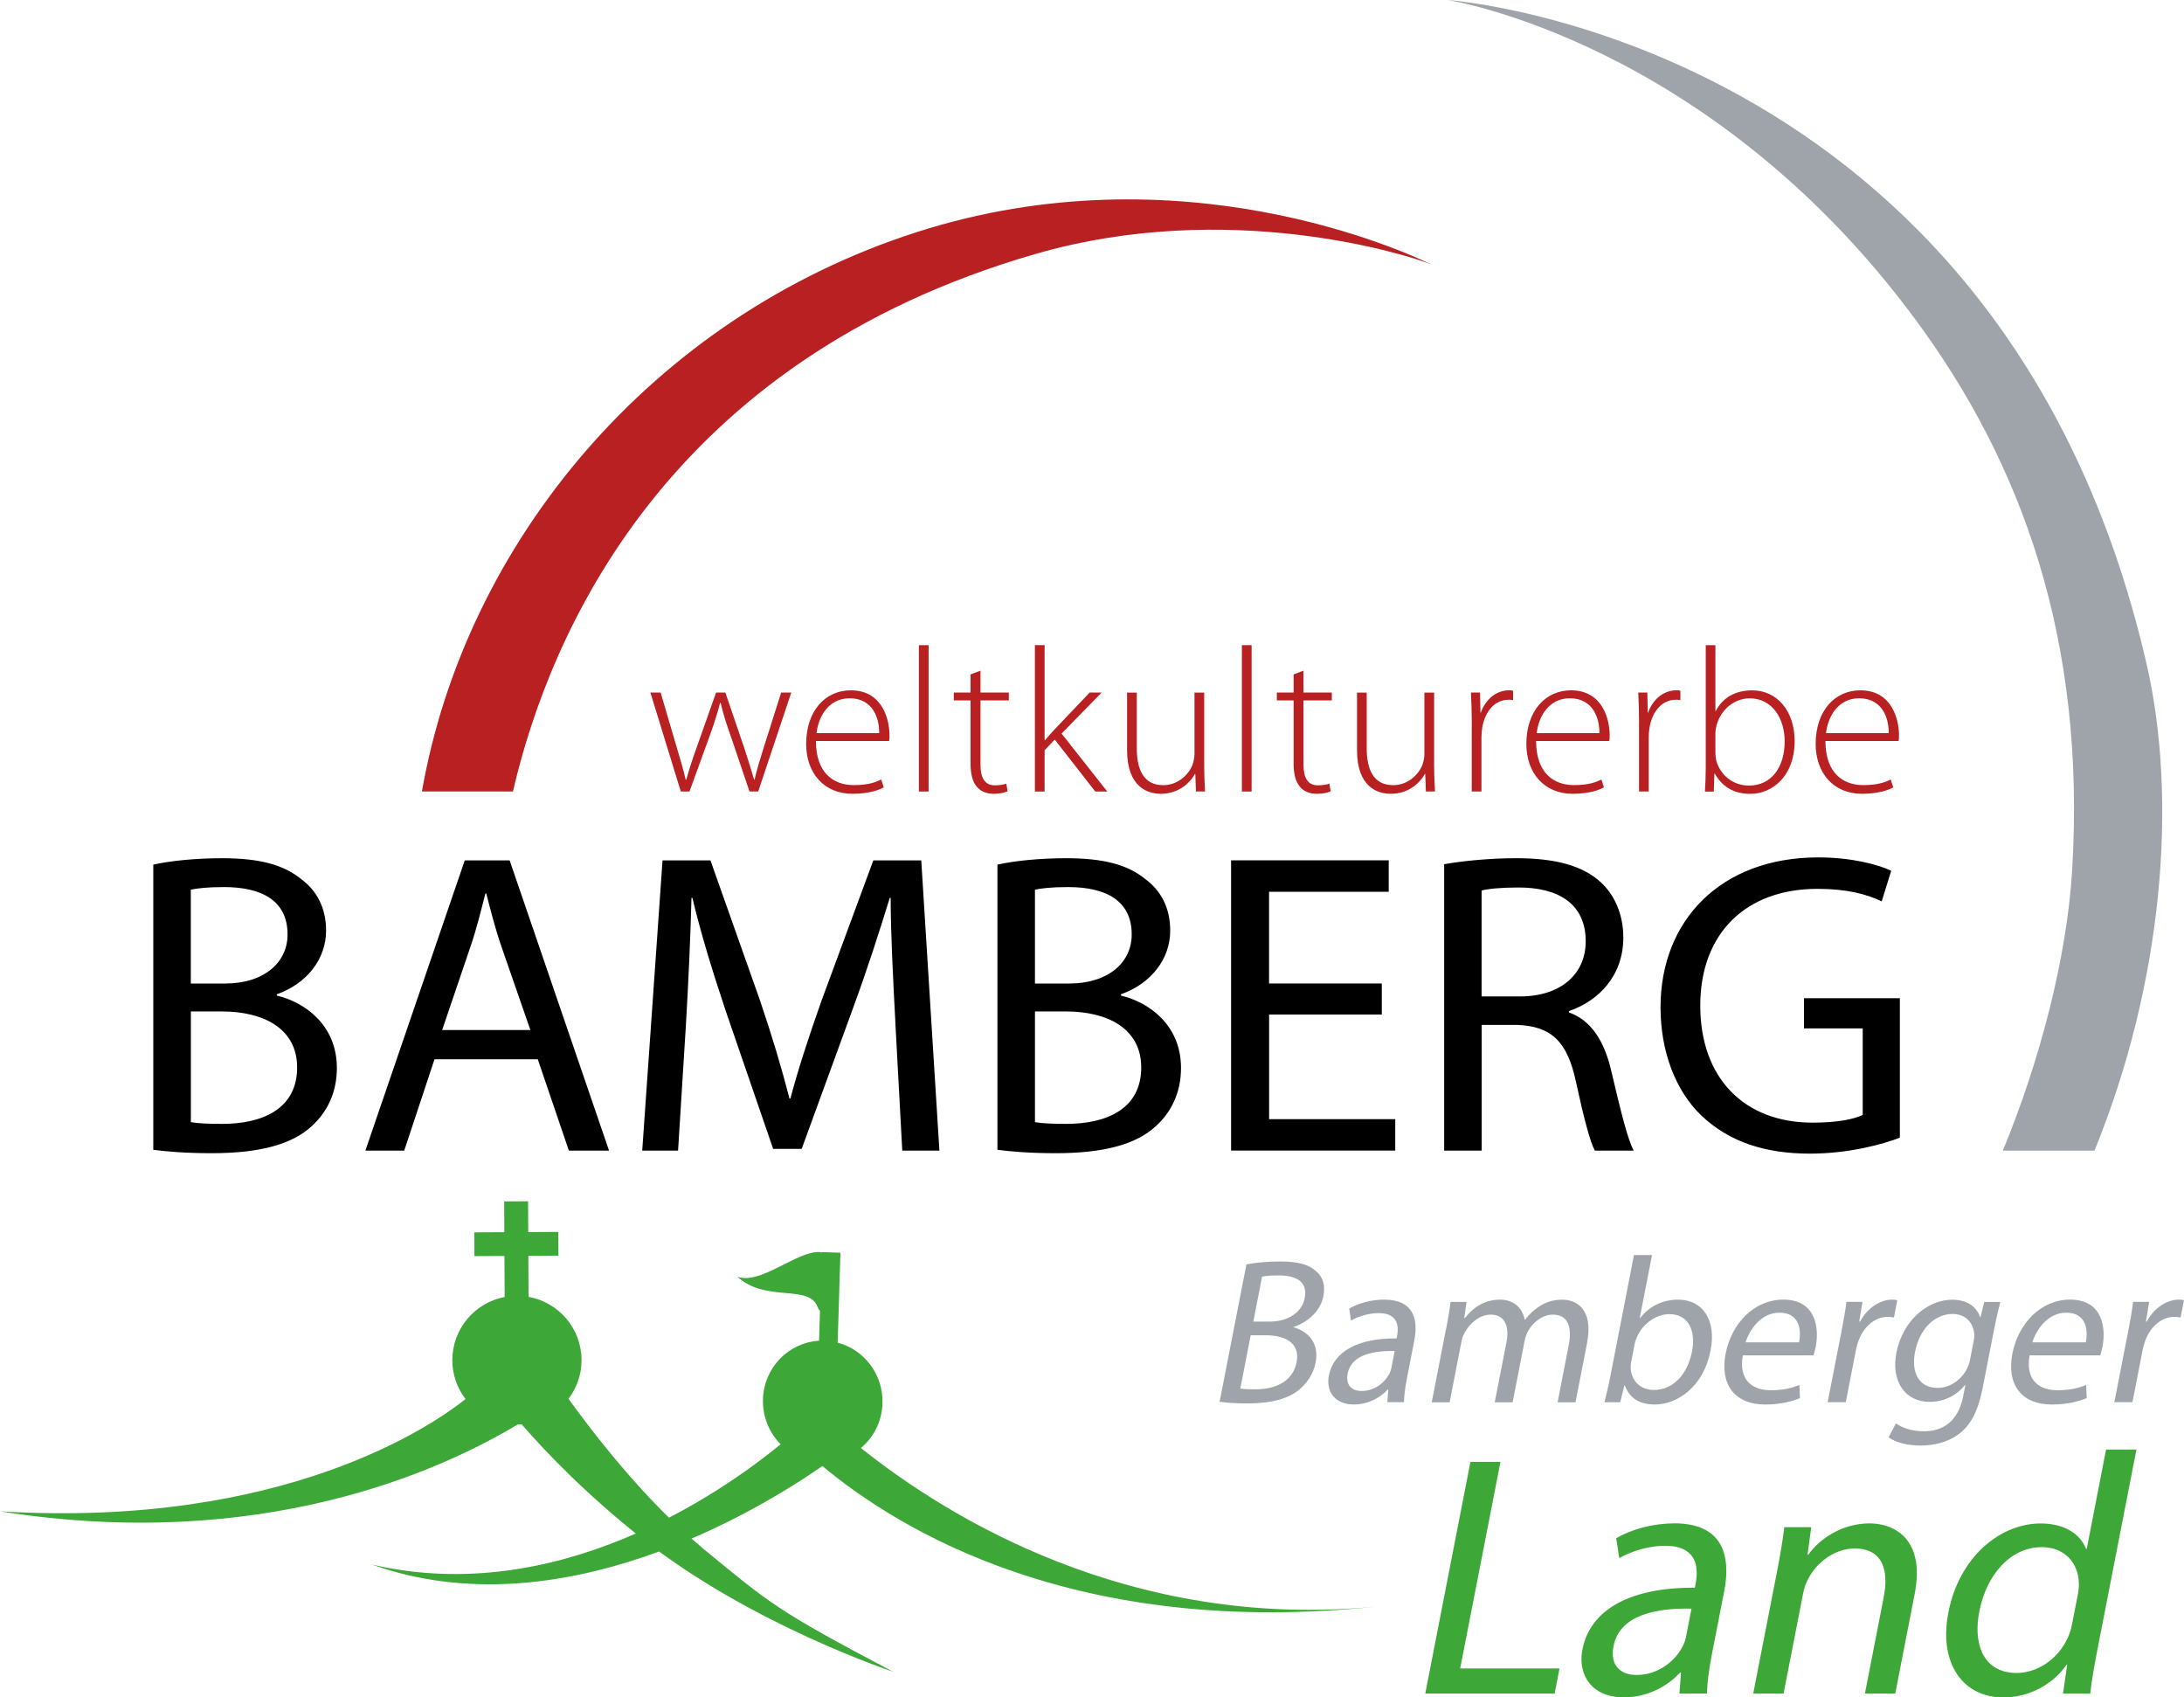
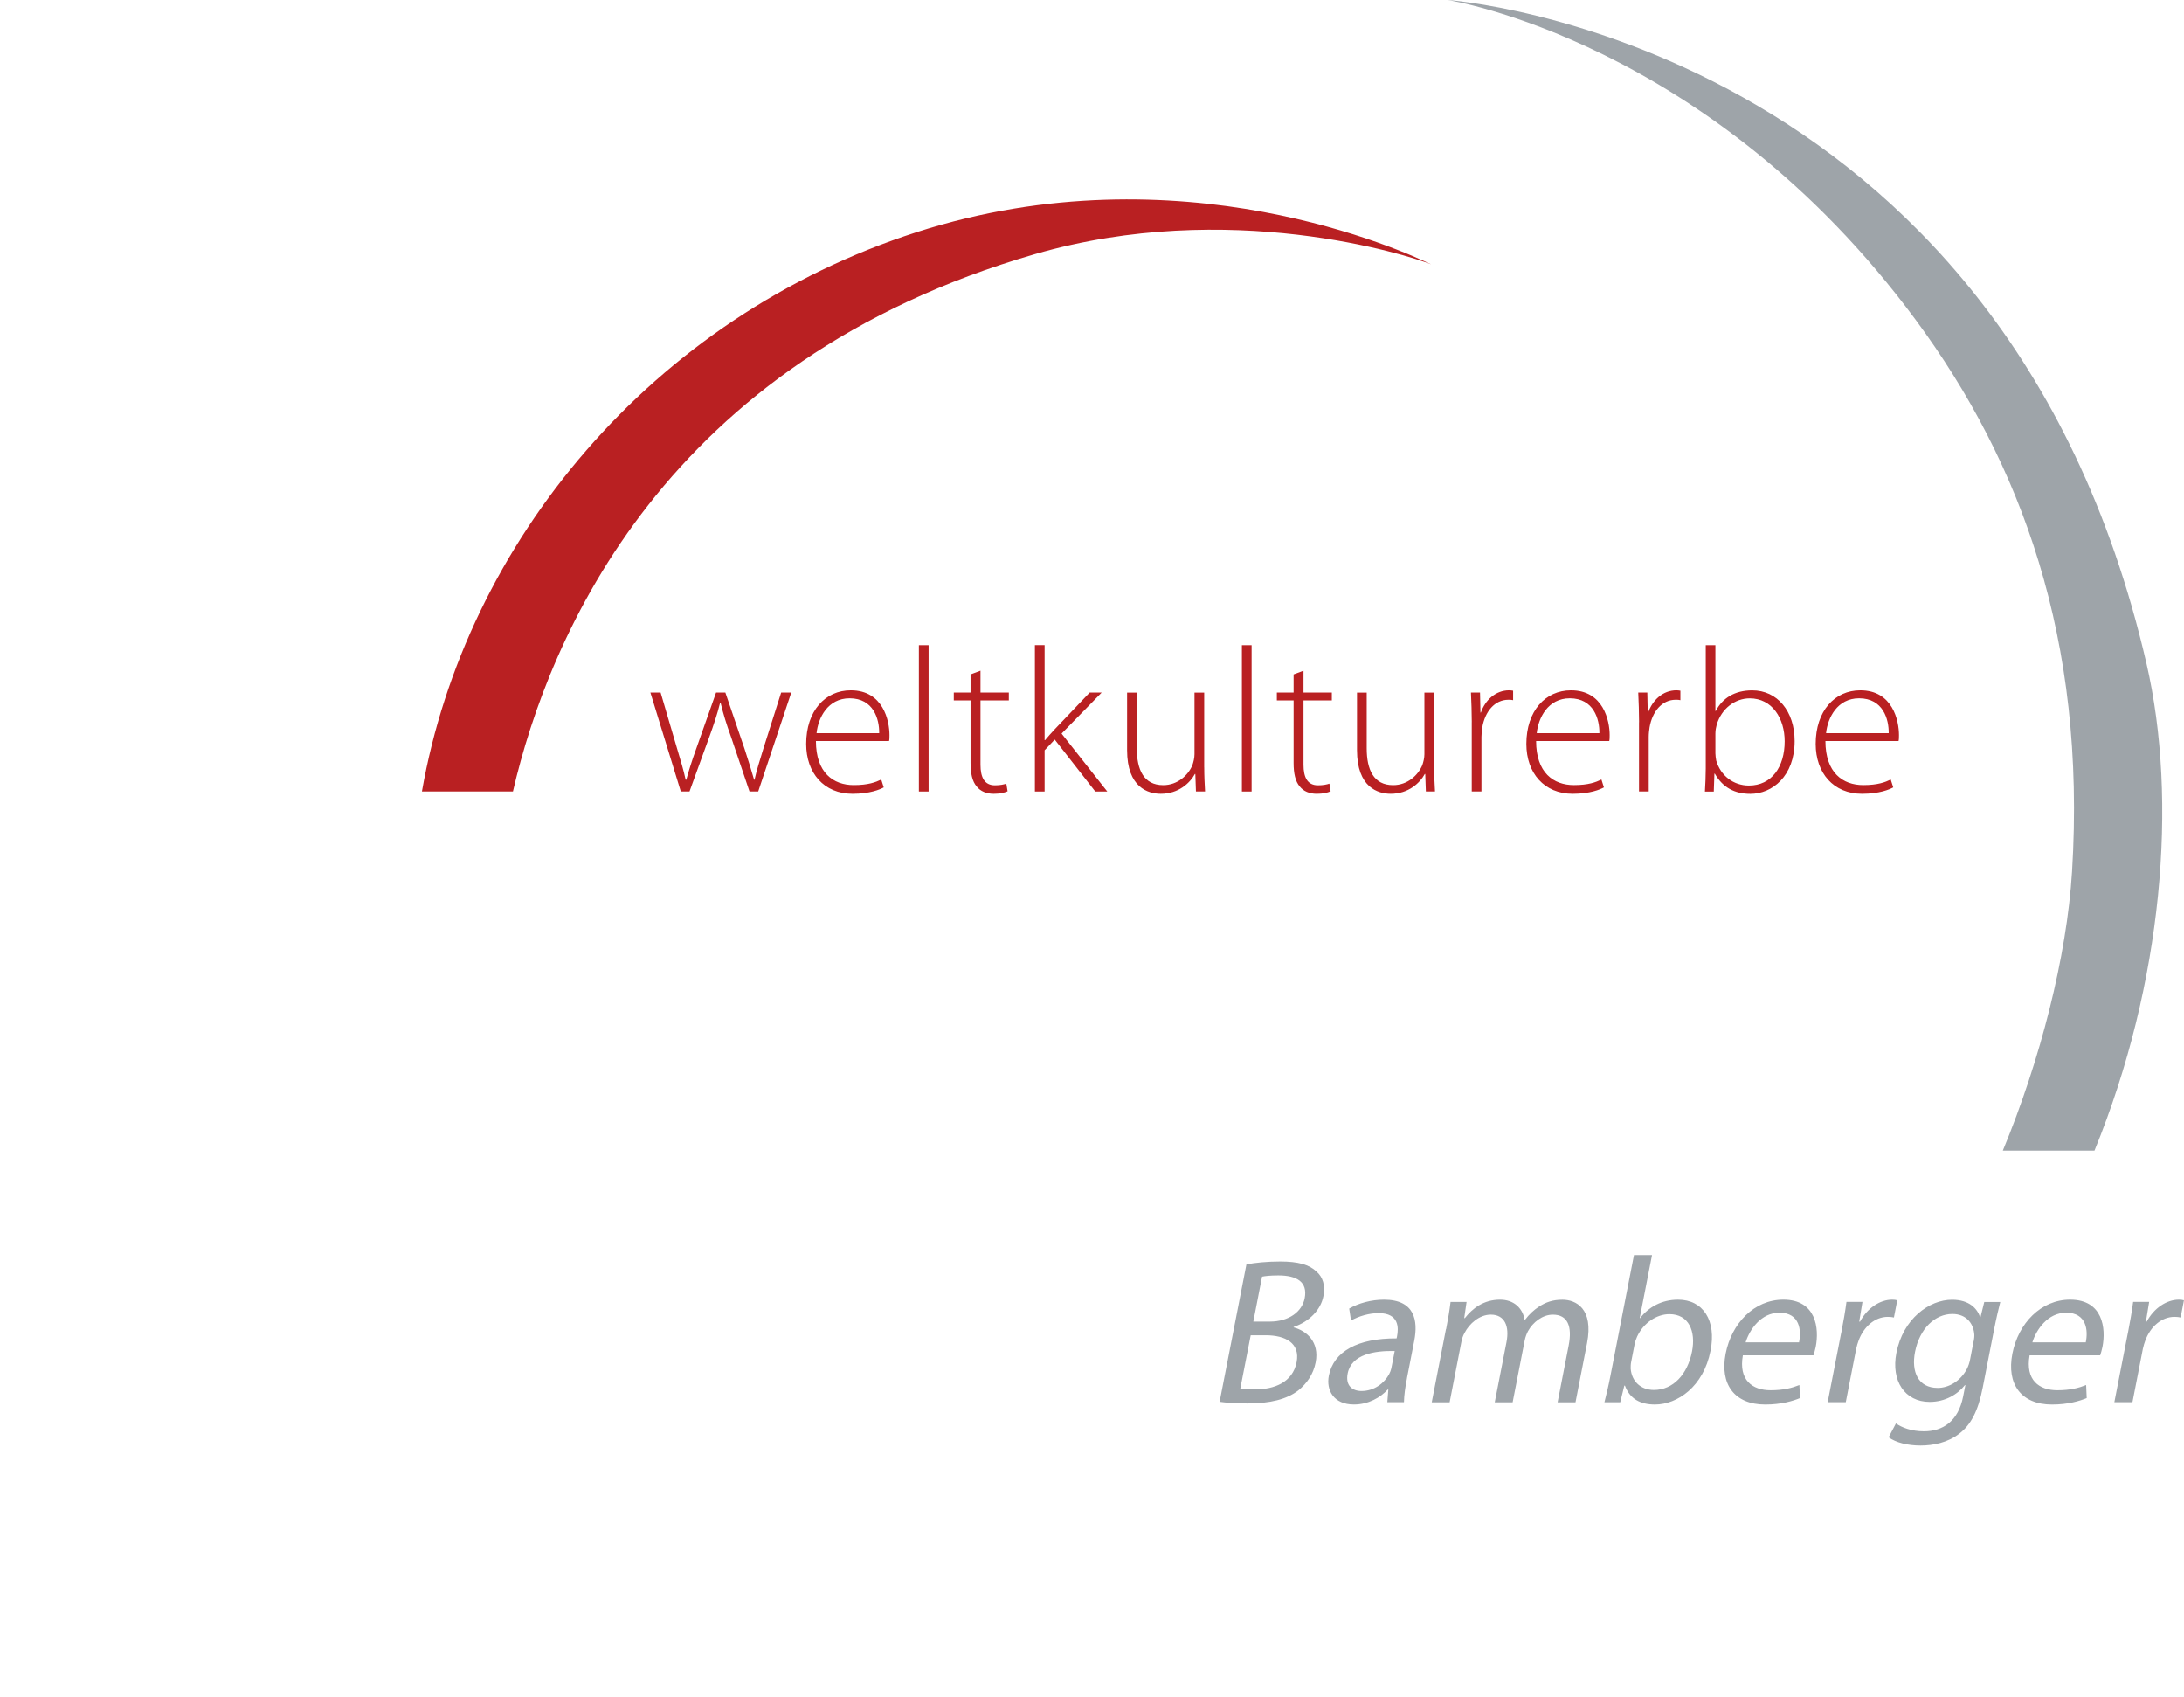
<svg xmlns="http://www.w3.org/2000/svg" width="139" height="108" version="1.1" viewBox="0 0 139 108">
  <path d="M42.045,44.064l1.052,3.58c.223.735.408,1.363.541,1.969h.04c.159-.576.368-1.247.631-1.969l1.265-3.58h.591l1.212,3.553c.249.761.448,1.403.618,1.995h.027c.133-.589.329-1.221.564-1.982l1.132-3.567h.644l-2.105,6.296h-.555l-1.185-3.5c-.276-.761-.488-1.443-.657-2.151h-.027c-.186.748-.422,1.443-.684,2.164l-1.265,3.487h-.555l-1.936-6.296h.651ZM51.929,47.148c0,2.018,1.105,2.806,2.407,2.806.92,0,1.394-.182,1.75-.354l.159.5c-.236.132-.883.407-1.989.407-1.816,0-2.948-1.324-2.948-3.173,0-2.098,1.212-3.411,2.842-3.411,2.065,0,2.46,1.942,2.46,2.845,0,.172,0,.275-.027.38h-4.658.003ZM55.956,46.648c.013-.88-.355-2.217-1.882-2.217-1.394,0-2.002,1.247-2.105,2.217h3.987ZM58.482,41.05h.618v9.314h-.618v-9.314ZM62.403,42.675v1.39h1.803v.5h-1.803v4.093c0,.801.249,1.31.92,1.31.329,0,.564-.053.724-.106l.08.486c-.209.093-.501.159-.883.159-.461,0-.843-.159-1.079-.46-.289-.328-.395-.854-.395-1.495v-3.987h-1.066v-.5h1.066v-1.155l.631-.235h.003ZM66.484,47.095h.027c.159-.195.422-.486.618-.695l2.224-2.336h.764l-2.553,2.611,2.908,3.686h-.764l-2.58-3.305-.644.682v2.624h-.618v-9.314h.618v6.048ZM76.643,48.825c0,.553.026,1.049.053,1.535h-.581l-.04-1.115h-.026c-.315.576-1.039,1.261-2.171,1.261-.803,0-2.145-.394-2.145-2.779v-3.659h.618v3.54c0,1.363.435,2.349,1.683,2.349.92,0,1.594-.642,1.856-1.274.066-.195.133-.447.133-.695v-3.921h.618v4.761l.003-.003ZM79.04,41.05h.618v9.314h-.618v-9.314ZM82.961,42.675v1.39h1.803v.5h-1.803v4.093c0,.801.249,1.31.923,1.31.329,0,.564-.053.724-.106l.08.486c-.209.093-.501.159-.883.159-.461,0-.843-.159-1.079-.46-.289-.328-.395-.854-.395-1.495v-3.987h-1.066v-.5h1.066v-1.155l.631-.235ZM91.277,48.825c0,.553.027,1.049.053,1.535h-.581l-.04-1.115h-.027c-.315.576-1.039,1.261-2.171,1.261-.803,0-2.145-.394-2.145-2.779v-3.659h.618v3.54c0,1.363.435,2.349,1.683,2.349.92,0,1.594-.642,1.856-1.274.066-.195.133-.447.133-.695v-3.921h.618v4.761l.003-.003ZM93.671,45.953c0-.629-.027-1.284-.053-1.889h.578l.027,1.274h.027c.275-.787.933-1.416,1.803-1.416.08,0,.169.013.249.026v.602c-.093-.026-.183-.026-.302-.026-.87,0-1.487.748-1.66,1.757-.027.182-.053.394-.053.602v3.477h-.618v-4.407h.003ZM97.765,47.148c0,2.018,1.105,2.806,2.407,2.806.92,0,1.395-.182,1.75-.354l.159.5c-.235.132-.883.407-1.988.407-1.816,0-2.949-1.324-2.949-3.173,0-2.098,1.212-3.411,2.842-3.411,2.065,0,2.46,1.942,2.46,2.845,0,.172,0,.275-.027.38h-4.658.003ZM101.793,46.648c.013-.88-.356-2.217-1.883-2.217-1.394,0-2.002,1.247-2.105,2.217h3.988ZM104.319,45.953c0-.629-.027-1.284-.053-1.889h.577l.027,1.274h.026c.276-.787.933-1.416,1.803-1.416.08,0,.17.013.249.026v.602c-.093-.026-.182-.026-.302-.026-.87,0-1.487.748-1.66,1.757-.026.182-.053.394-.053.602v3.477h-.618v-4.407h.004ZM108.559,41.05h.617v4.186h.027c.421-.814,1.198-1.31,2.317-1.31,1.594,0,2.699,1.323,2.699,3.226,0,2.243-1.434,3.358-2.815,3.358-1.013,0-1.763-.407-2.264-1.284h-.027l-.04,1.141h-.564c.026-.447.053-.996.053-1.469v-7.845l-.003-.003ZM109.176,47.935c0,.146.027.301.053.46.276.956,1.093,1.588,2.079,1.588,1.447,0,2.277-1.181,2.277-2.819,0-1.443-.79-2.73-2.224-2.73-.923,0-1.803.642-2.105,1.691-.04.159-.08.327-.08.553v1.261-.003ZM116.178,47.148c0,2.018,1.106,2.806,2.407,2.806.92,0,1.395-.182,1.75-.354l.16.5c-.236.132-.884.407-1.989.407-1.816,0-2.948-1.324-2.948-3.173,0-2.098,1.211-3.411,2.842-3.411,2.065,0,2.46,1.942,2.46,2.845,0,.172,0,.275-.027.38h-4.658.003ZM120.206,46.648c.013-.88-.356-2.217-1.883-2.217-1.394,0-2.002,1.247-2.105,2.217h3.988ZM58.36,14.766c-16.876,5.406-28.738,19.772-31.507,35.594h5.793c2.298-9.913,9.661-27.379,33.234-34.195,12.331-3.567,23.728.063,25.202.652-1.66-.788-15.969-7.421-32.726-2.051h.003Z" style="fill: #b92022;" />
-   <path d="M99.252,106.16h-6.321l2.566-13.145h-.003.003-1.912l-2.875,14.743h8.234l.309-1.594v-.004ZM106.54,96.929c-1.338,0-2.686.371-3.676.94l.09.586.103.685c.84-.48,1.932-.787,2.918-.787,1.358,0,1.843.615,1.972,1.29.077.404.03.831-.036,1.158l-.043.219c-4.101-.023-6.657,1.379-7.155,3.937-.113.576-.07,1.145.143,1.635.352.817,1.168,1.406,2.513,1.406,1.514,0,2.802-.745,3.556-1.575h.066l-.106,1.333h1.756c.01-.721.14-1.618.319-2.538l.774-3.96c.182-.93.212-1.873-.08-2.644-.375-.989-1.288-1.691-3.118-1.691l.004.007ZM102.678,105.552c-.049-.232-.046-.5.014-.814.401-2.055,2.865-2.429,4.963-2.386l-.358,1.836c-.04.199-.127.417-.229.613-.482.896-1.531,1.773-2.915,1.773-.741,0-1.332-.331-1.478-1.026l.003.004ZM118.987,96.929c-1.757,0-3.178.986-3.901,1.992h-.044l.233-1.75h-1.713c-.106.873-.259,1.773-.472,2.865l-1.507,7.722h1.932l1.242-6.365c.063-.328.173-.655.305-.897.538-1.072,1.7-1.969,2.975-1.969,1.026,0,1.587.45,1.823,1.148.026.076.046.156.066.238.11.499.083,1.098-.043,1.74l-1.192,6.104h1.932l1.232-6.322c.176-.907.179-1.645.057-2.237-.366-1.777-1.83-2.27-2.932-2.27h.007ZM135.973,92.228h-1.933l-1.231,6.323h-.044c-.039-.106-.089-.212-.149-.314-.415-.718-1.318-1.304-2.742-1.304-2.59,0-5.21,2.167-5.874,5.687-.239,1.228-.159,2.3.173,3.16.535,1.393,1.733,2.223,3.323,2.223,1.734,0,3.204-.896,4.028-2.078h.043l-.269,1.837h1.733c.076-.722.262-1.794.445-2.733l2.497-12.798v-.003ZM132.307,100.671c.02.242-.023.569-.069.811l-.359,1.836c-.06.308-.133.569-.249.831-.634,1.442-1.985,2.296-3.28,2.296-1.172,0-1.909-.559-2.258-1.433-.269-.678-.302-1.545-.119-2.481.458-2.339,1.982-4.09,3.98-4.09,1.086,0,1.84.566,2.168,1.366.11.268.173.559.183.863h.003ZM54.794,92.135c.807-.682,1.338-1.691,1.371-2.842.056-1.84-1.165-3.421-2.852-3.865l.176-5.721-1.185-.04v.026c-.05-.017-.103-.026-.159-.03-1.458-.05-3.765,2.114-5.216,1.568,1.793,1.664,4.558.456,5.106,1.922.047.126.1.205.153.242l-.06,1.912c-1.942.116-3.509,1.71-3.569,3.726-.033,1.115.405,2.134,1.125,2.862-3.825,3.13-14.25,10.382-26.006,7.653,11.906,4.255,24.578-3.431,28.662-6.267,5.066,4.218,16.335,10.939,35.245,8.943-15.654,1.516-27.287-5.697-32.792-10.091ZM44.661,98.448c-3.655-3.001-7.035-7.441-8.479-9.446.524-.691.837-1.552.83-2.485-.013-2.002-1.464-3.659-3.373-4.003l-.013-2.611,1.912-.01-.007-1.509-1.912.01-.01-1.959-1.521.007.01,1.959-1.912.01.01,1.512,1.909-.01.013,2.61c-1.906.364-3.34,2.038-3.33,4.04.003.923.319,1.773.84,2.455-1.939,1.552-11.424,8.245-29.631,7.143,16.53,2.624,27.951-2.524,32.945-5.522.086,0,.173-.007.259-.013,1.62,1.863,4.173,4.506,7.676,7.276,6.926,5.476,15.979,8.47,15.969,8.467-7.477-3.934-7.835-4.341-12.191-7.914l.007-.007Z" style="fill: #3da837;" />
  <path d="M79.329,80.449c.525-.106,1.331-.185,2.141-.185,1.152,0,1.853.199,2.321.645.395.344.571.87.435,1.568-.166.857-.883,1.608-1.889,1.952l-.007.027c.807.212,1.66.91,1.404,2.23-.149.764-.568,1.343-1.102,1.78-.734.566-1.79.83-3.244.83-.793,0-1.391-.053-1.766-.106l1.706-8.741ZM79.77,84.089h1.046c1.218,0,2.055-.632,2.221-1.489.202-1.042-.511-1.449-1.677-1.449-.528,0-.84.04-1.036.079l-.558,2.862.003-.003ZM78.94,88.347c.216.04.544.053.956.053,1.192,0,2.374-.437,2.626-1.727.236-1.214-.71-1.714-1.969-1.714h-.953l-.661,3.388ZM89.548,87.688c-.11.552-.186,1.095-.193,1.529h-1.059l.063-.804h-.04c-.455.503-1.232.95-2.145.95-1.298,0-1.78-.91-1.6-1.833.302-1.542,1.843-2.386,4.313-2.372l.027-.132c.103-.526.143-1.476-1.169-1.476-.594,0-1.252.185-1.76.473l-.116-.764c.598-.344,1.408-.566,2.215-.566,1.959,0,2.175,1.333,1.926,2.611l-.465,2.385h.003ZM88.761,85.961c-1.265-.027-2.752.198-2.991,1.436-.146.751.285,1.108.883,1.108.833,0,1.464-.526,1.756-1.069.063-.119.116-.251.14-.37l.216-1.108-.003.003ZM92.038,84.565c.13-.659.219-1.201.282-1.727h1.019l-.149,1.029h.04c.475-.605,1.182-1.174,2.241-1.174.873,0,1.431.526,1.564,1.28h.026c.269-.357.574-.632.877-.83.442-.291.893-.447,1.504-.447.847,0,1.995.552,1.564,2.769l-.734,3.759h-1.139l.704-3.613c.239-1.228-.066-1.965-1.006-1.965-.661,0-1.272.486-1.584,1.055-.083.159-.166.371-.206.579l-.77,3.944h-1.139l.747-3.825c.199-1.016-.11-1.754-.996-1.754-.727,0-1.371.579-1.67,1.161-.1.172-.166.371-.202.566l-.75,3.851h-1.139l.906-4.655.01-.003ZM103.99,79.857h1.152l-.783,4.01h.026c.548-.711,1.381-1.174,2.414-1.174,1.587,0,2.457,1.32,2.065,3.256-.445,2.28-2.108,3.415-3.536,3.415-.926,0-1.597-.357-1.909-1.201h-.04l-.259,1.056h-1.006c.113-.437.266-1.082.375-1.648l1.504-7.712h-.003ZM103.814,86.659c-.03.146-.03.291-.03.424.067.804.634,1.356,1.481,1.356,1.218,0,2.138-.989,2.424-2.452.249-1.281-.2-2.372-1.441-2.372-.794,0-1.64.539-2.052,1.423-.053.132-.123.291-.159.473l-.223,1.148ZM110.923,86.239c-.279,1.568.601,2.217,1.763,2.217.833,0,1.364-.146,1.836-.331l.036.83c-.445.185-1.192.41-2.211.41-1.972,0-2.895-1.307-2.52-3.233.375-1.926,1.81-3.441,3.675-3.441,2.092,0,2.288,1.833,2.059,3.007-.047.238-.11.424-.146.539h-4.499.007ZM114.498,85.409c.157-.738.064-1.886-1.245-1.886-1.178,0-1.905,1.082-2.154,1.886h3.399ZM117.181,84.826c.146-.751.259-1.396.336-1.992h1.019l-.206,1.254h.053c.458-.857,1.265-1.396,2.045-1.396.133,0,.223.013.322.04l-.212,1.095c-.113-.026-.229-.04-.389-.04-.82,0-1.524.619-1.852,1.489-.057.159-.12.344-.16.539l-.664,3.401h-1.152l.857-4.391h.003ZM126.188,88.297c-.285,1.462-.75,2.359-1.481,2.915-.733.579-1.67.764-2.476.764s-1.577-.185-2.029-.526l.465-.883c.372.265.986.503,1.779.503,1.192,0,2.185-.619,2.5-2.23l.14-.711h-.027c-.474.592-1.255,1.069-2.247,1.069-1.587,0-2.464-1.347-2.118-3.113.421-2.164,2.078-3.388,3.545-3.388,1.113,0,1.607.579,1.783,1.108h.027l.239-.963h1.019c-.116.46-.242.976-.395,1.754l-.724,3.706v-.003ZM125.61,85.356c.04-.198.06-.371.037-.526-.08-.672-.541-1.227-1.388-1.227-1.112,0-2.088.936-2.377,2.412-.246,1.254.189,2.293,1.444,2.293.714,0,1.451-.447,1.846-1.188.106-.199.176-.424.213-.619l.222-1.148.003.003ZM129.173,86.239c-.279,1.568.601,2.217,1.763,2.217.833,0,1.364-.146,1.836-.331l.036.83c-.445.185-1.192.41-2.211.41-1.972,0-2.895-1.307-2.52-3.233.375-1.926,1.81-3.441,3.675-3.441,2.092,0,2.288,1.833,2.059,3.007-.047.238-.11.424-.146.539h-4.499.007ZM132.748,85.409c.157-.738.064-1.886-1.245-1.886-1.178,0-1.905,1.082-2.154,1.886h3.399ZM135.427,84.826c.146-.751.259-1.396.336-1.992h1.019l-.206,1.254h.053c.458-.857,1.265-1.396,2.045-1.396.133,0,.223.013.322.04l-.212,1.095c-.113-.026-.229-.04-.389-.04-.82,0-1.524.619-1.852,1.489-.057.159-.12.344-.16.539l-.664,3.401h-1.152l.857-4.391h.003ZM121.928,20.358c6.717,9.095,10.86,20.328,9.947,35.101-.335,5.413-2.019,11.99-4.406,17.751h5.834c4.349-10.647,5.322-22.277,3.31-30.989C127.426,2.438,92.131,0,92.131,0c0,0,16.65,2.548,29.797,20.358Z" style="fill: #9ea4a9;" />
-   <path d="M9.754,55.016c1.046-.245,2.722-.41,4.372-.41,2.39,0,3.931.41,5.06,1.343.963.711,1.567,1.806,1.567,3.259,0,1.806-1.208,3.371-3.134,4.056v.083c1.76.41,3.821,1.863,3.821,4.602,0,1.588-.631,2.822-1.594,3.699-1.265,1.178-3.353,1.727-6.378,1.727-1.65,0-2.915-.109-3.712-.218v-18.138l-.003-.003ZM12.144,62.579h2.171c2.503,0,3.987-1.343,3.987-3.123,0-2.137-1.623-3.014-4.04-3.014-1.099,0-1.733.083-2.118.165v5.972ZM12.144,71.4c.495.083,1.155.109,2.009.109,2.473,0,4.758-.903,4.758-3.59,0-2.495-2.171-3.563-4.784-3.563h-1.979v7.041l-.003.003ZM27.653,67.4l-1.926,5.81h-2.473l6.325-18.465h2.858l6.325,18.465h-2.556l-1.979-5.81h-6.574ZM33.755,65.537l-1.843-5.314c-.412-1.204-.687-2.303-.963-3.371h-.057c-.276,1.069-.551,2.22-.936,3.342l-1.816,5.344h5.614ZM56.988,65.1c-.136-2.574-.302-5.697-.302-7.974h-.056c-.661,2.137-1.401,4.467-2.337,7.014l-3.27,8.96h-1.816l-3.024-8.794c-.88-2.63-1.594-4.986-2.118-7.18h-.056c-.056,2.303-.193,5.37-.359,8.166l-.495,7.918h-2.281l1.292-18.465h3.051l3.161,8.933c.77,2.273,1.375,4.301,1.869,6.22h.056c.495-1.863,1.155-3.891,1.979-6.22l3.3-8.933h3.051l1.155,18.465h-2.364l-.438-8.109h.003ZM63.479,55.016c1.046-.245,2.722-.41,4.372-.41,2.39,0,3.931.41,5.06,1.343.963.711,1.567,1.806,1.567,3.259,0,1.806-1.208,3.371-3.134,4.056v.083c1.76.41,3.821,1.863,3.821,4.602,0,1.588-.631,2.822-1.594,3.699-1.265,1.178-3.353,1.727-6.378,1.727-1.65,0-2.915-.109-3.712-.218v-18.138l-.003-.003ZM65.87,62.579h2.171c2.503,0,3.987-1.343,3.987-3.123,0-2.137-1.624-3.014-4.041-3.014-1.099,0-1.733.083-2.118.165v5.972ZM65.87,71.4c.495.083,1.155.109,2.005.109,2.474,0,4.758-.903,4.758-3.59,0-2.495-2.171-3.563-4.784-3.563h-1.979v7.044ZM87.947,64.551h-7.175v6.657h8.028v1.998h-10.448v-18.465h10.033v1.999h-7.616v5.836h7.175v1.972l.003.003ZM91.905,54.989c1.209-.218,2.968-.384,4.592-.384,2.556,0,4.233.493,5.362,1.509.906.82,1.457,2.081,1.457,3.534,0,2.412-1.54,4.027-3.463,4.685v.083c1.401.493,2.255,1.81,2.696,3.726.605,2.574,1.046,4.357,1.428,5.069h-2.473c-.303-.549-.714-2.111-1.209-4.41-.551-2.548-1.567-3.507-3.738-3.59h-2.254v8h-2.39v-18.221h-.007ZM94.296,63.4h2.447c2.556,0,4.179-1.396,4.179-3.507,0-2.382-1.733-3.424-4.262-3.424-1.155,0-1.952.083-2.364.192v6.74ZM120.913,72.389c-1.073.41-3.218,1.013-5.718,1.013-2.805,0-5.112-.711-6.928-2.438-1.594-1.535-2.583-4-2.583-6.875,0-5.509,3.821-9.535,10.036-9.535,2.145,0,3.848.466,4.645.85l-.604,1.945c-.99-.466-2.228-.794-4.097-.794-4.509,0-7.451,2.796-7.451,7.425s2.806,7.451,7.148,7.451c1.568,0,2.64-.218,3.191-.493v-5.506h-3.738v-1.919h6.102v8.877h-.003Z" />
</svg>